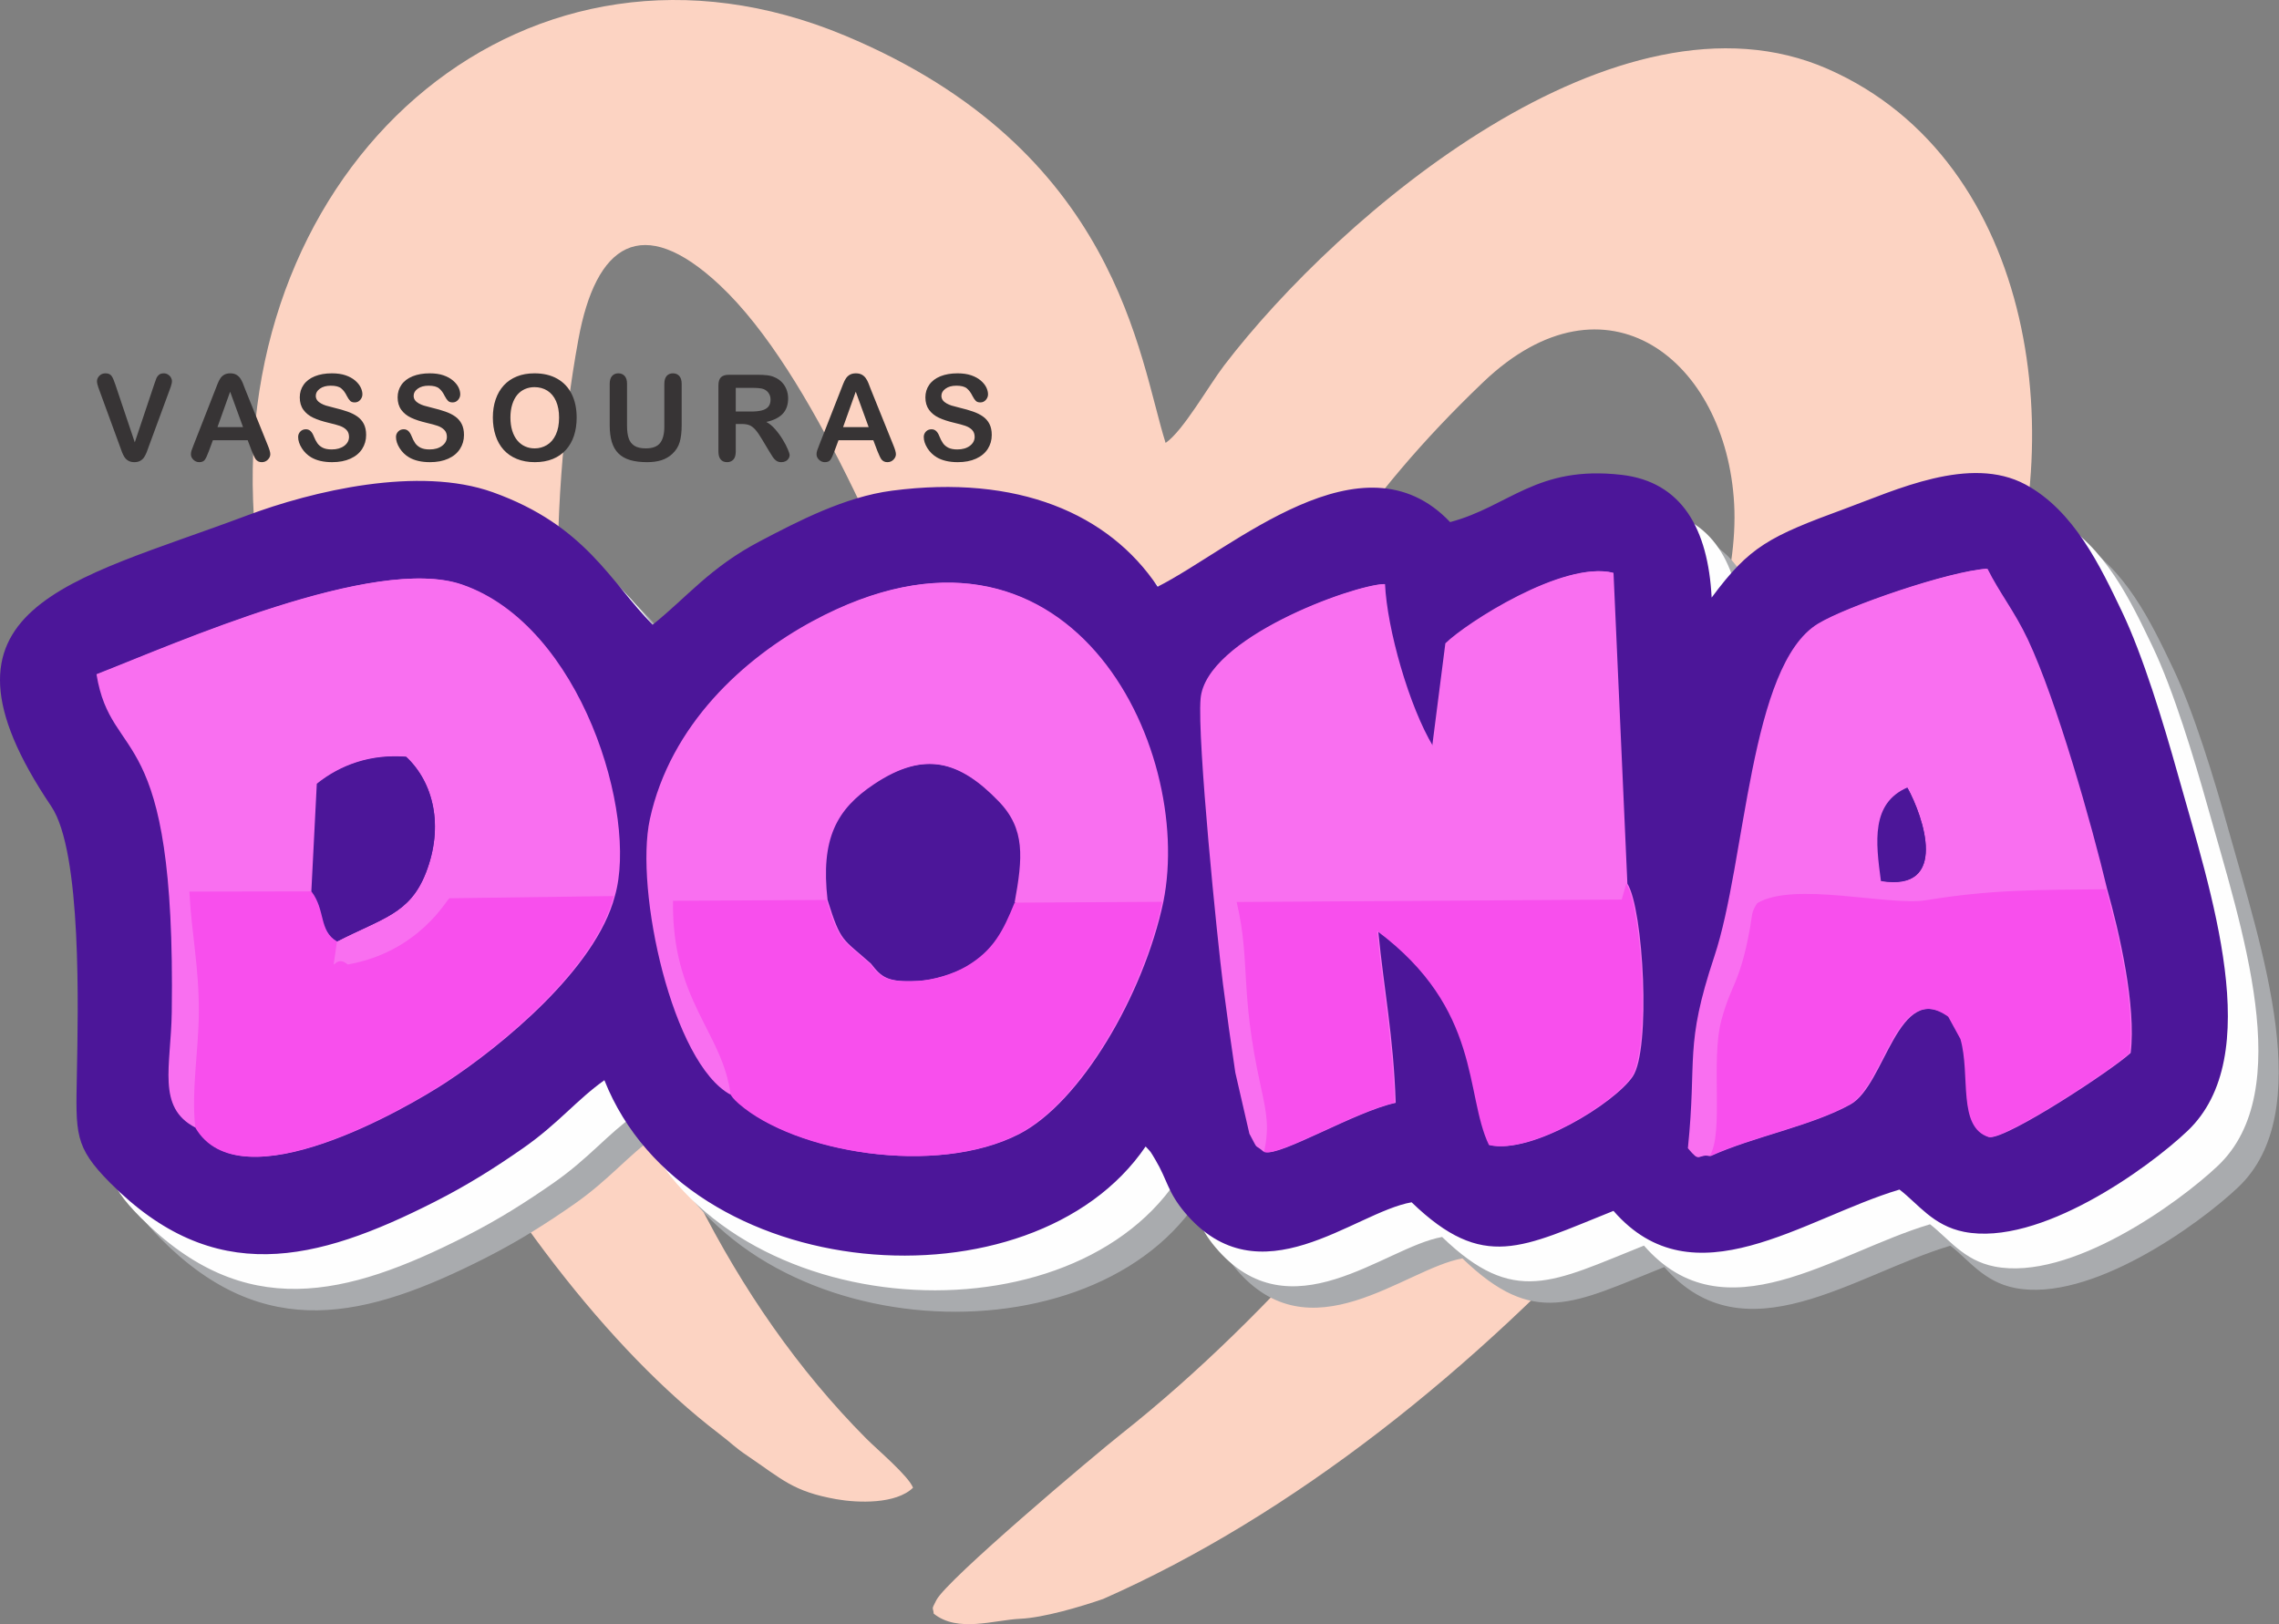
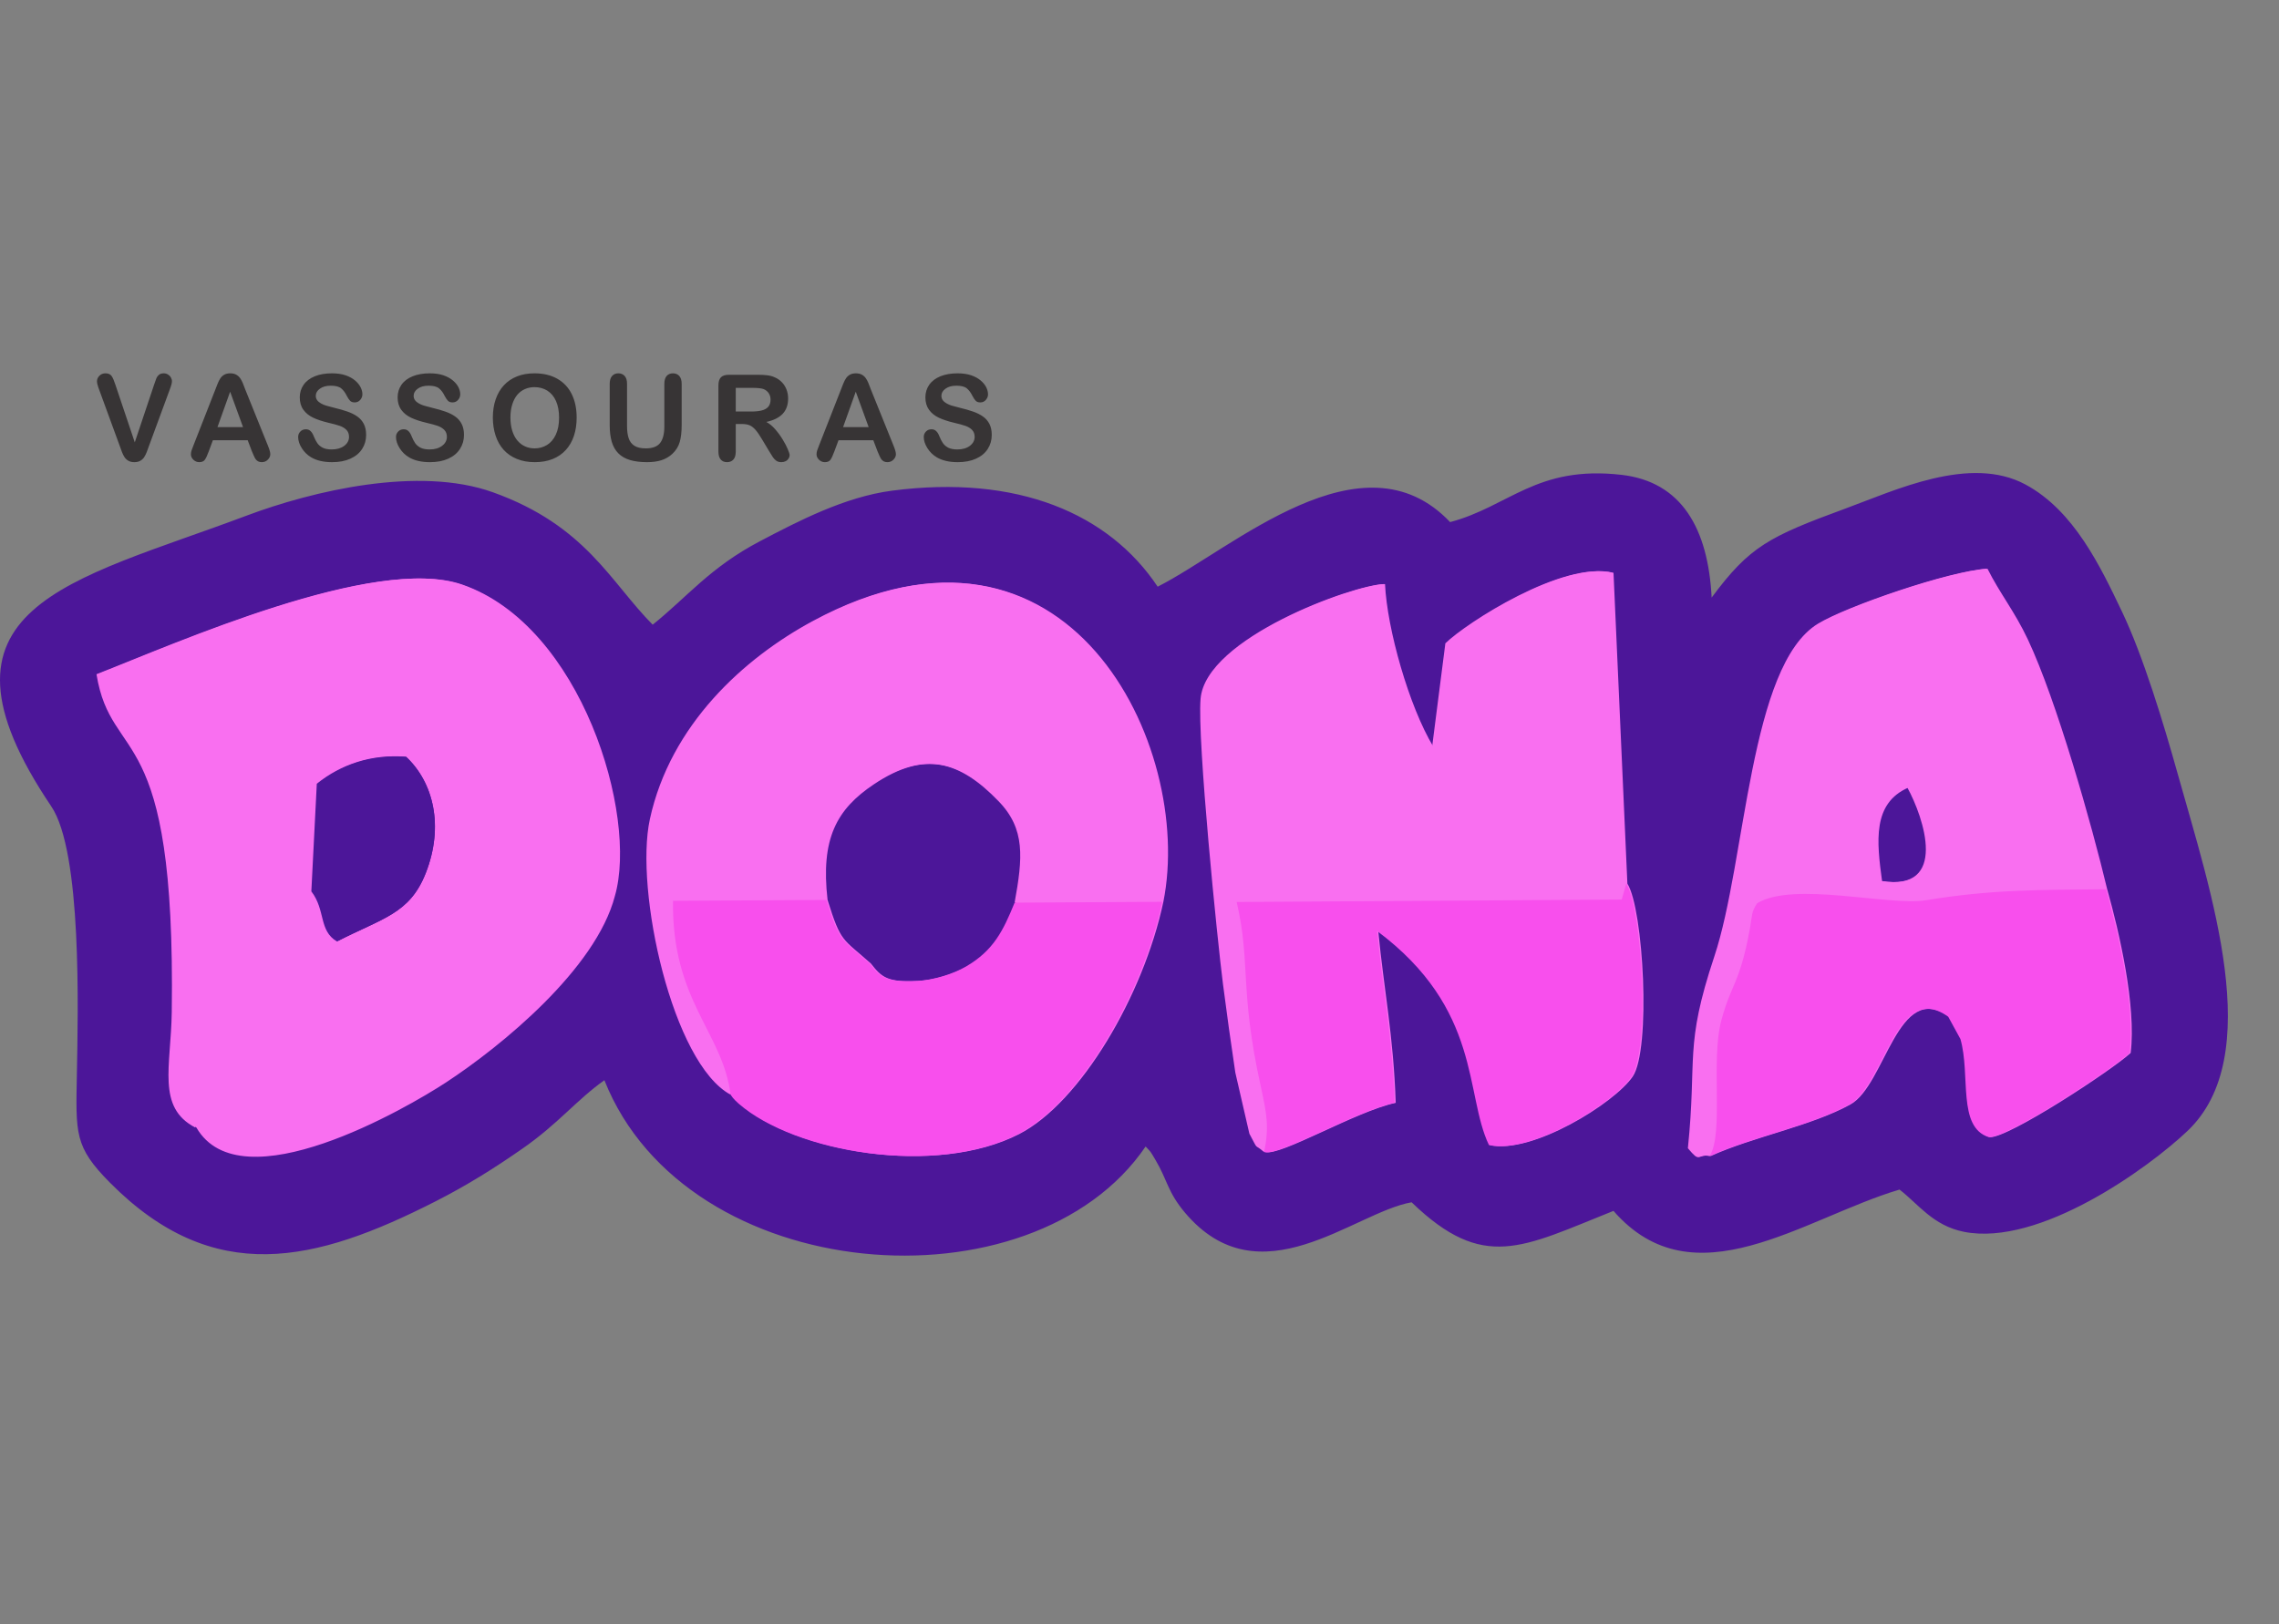
<svg xmlns="http://www.w3.org/2000/svg" width="101" height="72" viewBox="0 0 101 72" fill="none">
  <rect x="0" y="0" width="101" height="72" fill="#808080" stroke="none" />
  <g clip-path="url(#clip0_92_633)">
-     <path fill-rule="evenodd" clip-rule="evenodd" d="M25.635 15.034C26.404 10.848 28.423 9.38 31.904 12.645C36.063 16.546 39.598 25.597 41.397 29.811C42.18 32.883 44.598 40.438 48.224 40.869C52.07 41.326 52.605 36.597 54.003 33.768C57.4 26.894 60.321 22.11 65.733 16.94C71.184 11.734 76.511 15.977 76.854 22.347C77.199 28.753 71.644 38.317 67.591 43.837C62.426 50.874 56.565 58.133 49.682 63.577C48.485 64.524 41.968 70.024 41.498 70.933C41.259 71.395 41.352 71.218 41.38 71.534C42.448 72.392 44.05 71.813 45.225 71.76C46.239 71.714 47.864 71.238 48.891 70.882C65.657 63.48 81.308 45.045 88.314 28.311C91.835 19.9 90.326 7.157 81.002 3.057C71.707 -1.031 59.366 9.507 54.253 16.198C53.561 17.103 52.432 19.107 51.657 19.635C50.456 15.833 49.551 6.632 37.439 1.575C23.469 -4.258 10.648 6.891 11.216 22.191C11.781 37.397 22.118 56.105 31.844 63.539C32.505 64.044 32.497 64.112 33.162 64.562C34.665 65.579 35.149 66.119 37.056 66.459C38.031 66.633 39.707 66.684 40.463 65.952C40.269 65.434 38.878 64.262 38.392 63.774C26.345 51.666 22.798 30.47 25.635 15.034Z" fill="#FCD3C2" />
-     <path fill-rule="evenodd" clip-rule="evenodd" d="M66.519 25.634C62.626 21.526 56.863 26.826 53.558 28.497C51.398 25.256 47.348 23.513 41.783 24.24C39.683 24.515 37.605 25.602 35.926 26.484C33.717 27.644 32.721 28.943 31.178 30.181C29.301 28.288 28.216 25.787 24.092 24.31C20.81 23.135 16.117 24.244 13.174 25.35C5.394 28.273 -1.453 29.372 4.524 38.233C5.894 40.264 5.709 47.317 5.661 50.074C5.613 52.745 5.535 53.314 7.129 54.92C11.74 59.566 16.252 58.438 21.519 55.764C22.983 55.02 24.216 54.239 25.457 53.372C26.998 52.294 27.814 51.243 29.037 50.375C32.681 59.552 47.998 60.702 53.024 53.314C53.278 53.584 53.212 53.493 53.46 53.907C53.99 54.795 53.993 55.327 54.766 56.244C58.079 60.173 62.253 56.234 64.812 55.786C68.007 58.873 69.71 57.785 73.758 56.168C77.317 60.256 82.161 56.5 86.434 55.223C87.26 55.853 87.912 56.823 89.296 57.096C92.637 57.754 97.441 54.29 99.192 52.63C102.699 49.306 100.241 42.073 98.761 36.788C98.133 34.543 97.228 31.556 96.293 29.601C95.341 27.609 94.169 25.127 92.017 23.968C89.559 22.643 86.236 24.226 84.031 25.036C80.653 26.275 79.794 26.707 78.109 28.979C77.952 25.934 76.788 23.846 74.115 23.539C70.348 23.107 69.138 24.938 66.519 25.634Z" fill="#A9ABAE" />
-     <path fill-rule="evenodd" clip-rule="evenodd" d="M65.618 24.684C61.725 20.576 55.962 25.876 52.657 27.547C50.496 24.306 46.447 22.563 40.882 23.29C38.782 23.565 36.704 24.652 35.025 25.534C32.816 26.694 31.82 27.993 30.277 29.231C28.4 27.338 27.315 24.837 23.191 23.36C19.909 22.185 15.216 23.294 12.273 24.4C4.493 27.323 -2.354 28.422 3.623 37.282C4.993 39.314 4.808 46.367 4.76 49.124C4.712 51.795 4.634 52.364 6.228 53.97C10.839 58.616 15.351 57.488 20.618 54.814C22.082 54.07 23.315 53.289 24.555 52.422C26.097 51.343 26.913 50.293 28.136 49.425C31.78 58.602 47.097 59.752 52.123 52.364C52.377 52.634 52.311 52.542 52.559 52.957C53.089 53.845 53.092 54.377 53.865 55.294C57.178 59.223 61.352 55.284 63.911 54.836C67.106 57.923 68.808 56.835 72.857 55.218C76.416 59.306 81.26 55.55 85.533 54.273C86.359 54.903 87.011 55.873 88.395 56.146C91.736 56.804 96.539 53.34 98.291 51.68C101.798 48.356 99.34 41.123 97.861 35.837C97.232 33.593 96.326 30.606 95.392 28.651C94.44 26.659 93.268 24.177 91.116 23.018C88.658 21.693 85.335 23.276 83.13 24.085C79.752 25.325 78.893 25.757 77.208 28.029C77.051 24.984 75.887 22.896 73.214 22.589C69.447 22.157 68.237 23.988 65.618 24.684Z" fill="#FEFEFE" />
    <path fill-rule="evenodd" clip-rule="evenodd" d="M64.266 23.145C60.373 19.037 54.61 24.338 51.305 26.008C49.145 22.768 45.096 21.024 39.531 21.752C37.431 22.026 35.353 23.114 33.673 23.996C31.465 25.156 30.469 26.454 28.925 27.693C27.048 25.8 25.964 23.298 21.84 21.821C18.557 20.646 13.865 21.756 10.921 22.861C3.141 25.784 -3.705 26.883 2.271 35.744C3.641 37.776 3.457 44.829 3.408 47.585C3.361 50.257 3.283 50.825 4.877 52.432C9.487 57.078 13.999 55.95 19.266 53.275C20.731 52.532 21.964 51.751 23.204 50.883C24.745 49.805 25.561 48.754 26.785 47.886C30.428 57.064 45.745 58.214 50.771 50.825C51.025 51.096 50.96 51.004 51.207 51.419C51.737 52.306 51.74 52.838 52.513 53.755C55.827 57.684 60 53.745 62.559 53.298C65.755 56.384 67.457 55.296 71.506 53.679C75.064 57.768 79.908 54.011 84.181 52.734C85.007 53.364 85.659 54.335 87.044 54.608C90.384 55.265 95.188 51.801 96.939 50.141C100.446 46.818 97.988 39.584 96.509 34.299C95.881 32.055 94.975 29.067 94.041 27.113C93.088 25.12 91.917 22.638 89.765 21.479C87.306 20.155 83.984 21.738 81.778 22.547C78.4 23.787 77.541 24.219 75.856 26.491C75.7 23.445 74.536 21.357 71.862 21.05C68.096 20.618 66.885 22.45 64.266 23.145Z" fill="#4C1699" />
    <path fill-rule="evenodd" clip-rule="evenodd" d="M83.359 39.058C83.12 37.303 82.925 35.608 84.528 34.912C85.248 36.218 86.388 39.544 83.359 39.058ZM75.771 51.246C76.407 50.197 75.802 47.035 76.292 45.215C76.724 43.607 77.086 43.636 77.531 41.279C77.67 40.544 77.594 40.463 77.873 40.041C79.489 39.056 83.736 40.176 85.347 39.909C88.254 39.427 90.37 39.452 93.336 39.421C92.648 36.538 91.094 31.049 89.819 28.345C89.228 27.092 88.571 26.296 88.033 25.214C86.378 25.319 81.842 26.871 80.564 27.651C77.524 29.505 77.381 38.178 75.977 42.393C74.632 46.432 75.219 46.862 74.803 50.902C75.384 51.591 75.129 51.135 75.771 51.246ZM56.02 51.071C56.259 49.971 56.134 49.346 55.874 48.162C54.919 43.817 55.441 42.738 54.807 39.986L71.869 39.878L72.071 39.174L71.457 25.392C69.264 24.849 64.979 27.614 64.055 28.519L63.469 33.098C62.39 31.306 61.422 27.87 61.331 25.892C59.936 25.939 53.436 28.284 53.207 30.974C53.051 32.799 53.959 41.759 54.199 43.621C54.368 44.936 54.551 46.248 54.747 47.551L55.37 50.258C55.807 51.072 55.529 50.647 56.02 51.071ZM32.379 48.528C32.032 45.753 29.764 44.373 29.826 39.934L36.626 39.895C36.313 37.17 37.029 35.87 38.685 34.764C40.965 33.24 42.551 33.758 44.246 35.51C45.453 36.746 45.325 38.034 44.965 40.016L51.508 39.977C52.893 33.078 47.282 21.455 36.019 27.532C32.967 29.178 29.711 32.125 28.8 36.317C28.118 39.458 29.796 47.141 32.379 48.528ZM8.653 49.983C8.474 48.329 8.804 46.576 8.811 44.869C8.82 42.839 8.495 41.457 8.392 39.525L13.798 39.515L14.04 34.743C15.101 33.893 16.435 33.426 17.995 33.547C19.211 34.679 19.685 36.627 18.868 38.706C18.155 40.519 16.948 40.699 14.933 41.736C14.682 43.648 14.722 42.177 15.412 42.755C18.566 42.201 19.804 39.867 19.916 39.82L27.2 39.722C28.234 36.146 25.726 27.741 20.436 25.914C16.602 24.59 7.763 28.53 4.276 29.889C4.943 33.985 7.796 31.731 7.612 44.869C7.578 47.275 6.935 49.09 8.653 49.983Z" fill="#F96FF0" />
    <path fill-rule="evenodd" clip-rule="evenodd" d="M83.409 39.058C83.17 37.303 82.975 35.608 84.579 34.912C85.298 36.218 86.439 39.544 83.409 39.058ZM8.703 49.983C10.676 53.406 18.064 49.1 19.763 47.987C22.199 46.392 26.407 42.959 27.25 39.722C28.284 36.146 25.776 27.741 20.486 25.914C16.652 24.59 7.813 28.53 4.327 29.889C4.993 33.985 7.846 31.731 7.662 44.869C7.628 47.275 6.986 49.09 8.703 49.983ZM14.983 41.736C14.168 41.254 14.491 40.354 13.848 39.515L14.09 34.743C15.152 33.893 16.485 33.426 18.045 33.547C19.261 34.679 19.735 36.627 18.918 38.706C18.205 40.519 16.998 40.699 14.983 41.736ZM36.676 39.895C36.364 37.17 37.079 35.87 38.735 34.764C41.015 33.24 42.601 33.758 44.297 35.51C45.504 36.746 45.375 38.034 45.016 40.016C44.506 41.27 44.08 42.134 42.866 42.844C42.301 43.174 41.423 43.45 40.69 43.487C39.333 43.557 39.072 43.323 38.599 42.717C37.337 41.587 37.273 41.811 36.676 39.895ZM51.558 39.977C52.943 33.078 47.332 21.455 36.069 27.532C33.018 29.178 29.761 32.125 28.851 36.317C28.169 39.458 29.846 47.141 32.429 48.528C32.477 48.591 32.521 48.693 32.788 48.926C35.275 51.094 41.496 52.158 45.165 50.276C47.888 48.879 50.678 44.12 51.558 39.977ZM56.07 51.071C56.743 51.27 60.089 49.264 61.855 48.89C61.755 45.899 61.34 43.935 61.081 41.273C65.728 44.745 64.953 48.507 66.037 50.761C67.883 51.181 71.55 48.913 72.359 47.724C73.175 46.526 72.837 40.298 72.122 39.174L71.507 25.392C69.314 24.849 65.03 27.614 64.106 28.519L63.52 33.098C62.44 31.306 61.472 27.87 61.381 25.892C59.986 25.939 53.486 28.284 53.257 30.974C53.101 32.799 54.01 41.759 54.249 43.621C54.418 44.936 54.601 46.248 54.798 47.551L55.42 50.258C55.858 51.072 55.579 50.647 56.07 51.071ZM75.821 51.246C77.694 50.393 80.279 49.919 82.005 48.963C83.568 48.098 84.098 43.426 86.391 45.072L86.931 46.06C87.391 47.655 86.781 49.966 88.189 50.41C89.002 50.462 93.602 47.44 94.427 46.678C94.68 44.601 93.926 41.328 93.386 39.421C92.698 36.538 91.144 31.049 89.869 28.345C89.278 27.092 88.621 26.296 88.083 25.214C86.429 25.319 81.892 26.871 80.614 27.651C77.574 29.505 77.431 38.178 76.027 42.393C74.682 46.432 75.27 46.862 74.853 50.902C75.434 51.591 75.18 51.135 75.821 51.246Z" fill="#F96FF0" />
    <path fill-rule="evenodd" clip-rule="evenodd" d="M32.379 48.528C32.427 48.591 32.47 48.693 32.737 48.926C35.224 51.094 41.445 52.158 45.115 50.276C47.838 48.879 50.627 44.12 51.508 39.977L44.965 40.016C44.455 41.27 44.029 42.134 42.816 42.844C42.251 43.174 41.373 43.45 40.64 43.487C39.283 43.557 39.022 43.323 38.548 42.717C37.286 41.587 37.223 41.811 36.625 39.895L29.826 39.934C29.764 44.373 32.032 45.753 32.379 48.528Z" fill="#F84FED" />
    <path fill-rule="evenodd" clip-rule="evenodd" d="M75.771 51.246C77.644 50.393 80.228 49.919 81.955 48.963C83.517 48.098 84.048 43.426 86.341 45.072L86.881 46.06C87.341 47.655 86.731 49.966 88.139 50.41C88.952 50.462 93.552 47.44 94.376 46.678C94.63 44.601 93.875 41.328 93.336 39.421C90.37 39.452 88.254 39.427 85.347 39.909C83.736 40.176 79.489 39.056 77.873 40.041C77.594 40.463 77.67 40.544 77.531 41.279C77.086 43.636 76.724 43.607 76.291 45.215C75.802 47.035 76.407 50.197 75.771 51.246Z" fill="#F84FED" />
    <path fill-rule="evenodd" clip-rule="evenodd" d="M56.02 51.071C56.693 51.27 60.039 49.264 61.804 48.89C61.705 45.899 61.29 43.935 61.031 41.273C65.677 44.745 64.903 48.507 65.987 50.761C67.832 51.181 71.499 48.913 72.309 47.724C73.124 46.526 72.786 40.298 72.071 39.174L71.869 39.878L54.807 39.986C55.441 42.738 54.919 43.817 55.874 48.162C56.134 49.346 56.259 49.971 56.02 51.071Z" fill="#F84FED" />
-     <path fill-rule="evenodd" clip-rule="evenodd" d="M8.653 49.983C10.626 53.406 18.014 49.1 19.713 47.987C22.148 46.392 26.356 42.959 27.2 39.722L19.916 39.82C19.804 39.867 18.566 42.201 15.412 42.756C14.722 42.177 14.682 43.648 14.933 41.736C14.117 41.255 14.44 40.354 13.798 39.515L8.392 39.525C8.495 41.457 8.82 42.839 8.811 44.869C8.804 46.576 8.474 48.329 8.653 49.983Z" fill="#F84FED" />
    <path fill-rule="evenodd" clip-rule="evenodd" d="M13.798 39.515C14.44 40.354 14.117 41.255 14.933 41.736C16.948 40.699 18.155 40.519 18.868 38.706C19.685 36.627 19.21 34.679 17.995 33.547C16.435 33.426 15.101 33.893 14.04 34.743L13.798 39.515Z" fill="#4C1699" />
-     <path fill-rule="evenodd" clip-rule="evenodd" d="M83.359 39.058C86.388 39.544 85.248 36.218 84.528 34.912C82.925 35.608 83.12 37.303 83.359 39.058Z" fill="#4C1699" />
    <path d="M5.115 17.057L5.973 19.61L6.834 17.039C6.879 16.903 6.913 16.809 6.935 16.757C6.958 16.704 6.995 16.657 7.046 16.614C7.098 16.571 7.169 16.55 7.258 16.55C7.323 16.55 7.384 16.567 7.441 16.6C7.497 16.633 7.541 16.676 7.572 16.731C7.604 16.785 7.62 16.84 7.62 16.896C7.62 16.933 7.615 16.975 7.604 17.019C7.595 17.063 7.581 17.106 7.566 17.149C7.55 17.192 7.535 17.235 7.519 17.28L6.602 19.769C6.568 19.864 6.536 19.955 6.503 20.041C6.47 20.126 6.432 20.201 6.389 20.267C6.347 20.332 6.289 20.385 6.218 20.426C6.146 20.468 6.059 20.488 5.956 20.488C5.851 20.488 5.764 20.468 5.692 20.427C5.621 20.387 5.563 20.333 5.519 20.267C5.476 20.199 5.437 20.124 5.405 20.039C5.372 19.955 5.339 19.864 5.307 19.769L4.404 17.301C4.388 17.256 4.372 17.212 4.356 17.168C4.34 17.125 4.326 17.078 4.315 17.028C4.303 16.978 4.298 16.935 4.298 16.901C4.298 16.813 4.333 16.732 4.404 16.659C4.475 16.587 4.564 16.55 4.671 16.55C4.801 16.55 4.894 16.59 4.948 16.671C5.003 16.752 5.058 16.88 5.115 17.057ZM11.158 19.993L10.977 19.515H9.435L9.254 20.003C9.184 20.193 9.124 20.322 9.073 20.388C9.024 20.455 8.942 20.488 8.828 20.488C8.732 20.488 8.646 20.453 8.572 20.382C8.498 20.311 8.461 20.23 8.461 20.141C8.461 20.088 8.469 20.034 8.486 19.979C8.504 19.924 8.532 19.847 8.572 19.748L9.541 17.275C9.57 17.204 9.602 17.119 9.641 17.019C9.68 16.919 9.722 16.837 9.766 16.771C9.81 16.705 9.867 16.652 9.939 16.611C10.01 16.571 10.099 16.55 10.204 16.55C10.312 16.55 10.401 16.571 10.472 16.611C10.544 16.652 10.601 16.704 10.645 16.768C10.689 16.832 10.726 16.901 10.757 16.975C10.787 17.049 10.825 17.147 10.871 17.27L11.862 19.727C11.94 19.915 11.979 20.05 11.979 20.136C11.979 20.223 11.942 20.305 11.869 20.378C11.796 20.452 11.707 20.488 11.603 20.488C11.543 20.488 11.491 20.478 11.448 20.456C11.406 20.434 11.369 20.405 11.339 20.368C11.31 20.331 11.279 20.273 11.246 20.197C11.211 20.119 11.183 20.051 11.158 19.993ZM9.638 18.934H10.771L10.199 17.364L9.638 18.934ZM16.226 19.282C16.226 19.512 16.167 19.719 16.049 19.902C15.931 20.086 15.758 20.23 15.53 20.333C15.302 20.437 15.032 20.488 14.72 20.488C14.346 20.488 14.037 20.418 13.794 20.276C13.622 20.174 13.482 20.038 13.375 19.868C13.267 19.697 13.213 19.531 13.213 19.37C13.213 19.277 13.246 19.197 13.31 19.13C13.375 19.063 13.457 19.03 13.556 19.03C13.638 19.03 13.706 19.056 13.761 19.108C13.818 19.16 13.866 19.237 13.905 19.34C13.953 19.46 14.006 19.562 14.062 19.643C14.118 19.725 14.197 19.792 14.298 19.846C14.401 19.898 14.534 19.924 14.7 19.924C14.927 19.924 15.112 19.871 15.255 19.765C15.397 19.658 15.468 19.525 15.468 19.366C15.468 19.239 15.43 19.136 15.354 19.058C15.277 18.979 15.177 18.919 15.055 18.877C14.934 18.835 14.771 18.791 14.568 18.744C14.296 18.68 14.067 18.605 13.884 18.519C13.7 18.433 13.555 18.316 13.447 18.168C13.339 18.02 13.285 17.836 13.285 17.615C13.285 17.406 13.342 17.22 13.456 17.057C13.57 16.894 13.735 16.769 13.95 16.681C14.166 16.594 14.419 16.55 14.711 16.55C14.943 16.55 15.144 16.579 15.315 16.637C15.484 16.696 15.626 16.773 15.738 16.869C15.849 16.964 15.931 17.066 15.983 17.171C16.035 17.277 16.061 17.38 16.061 17.481C16.061 17.572 16.028 17.655 15.964 17.729C15.899 17.803 15.818 17.839 15.722 17.839C15.634 17.839 15.567 17.817 15.521 17.773C15.475 17.729 15.426 17.656 15.373 17.556C15.303 17.412 15.221 17.3 15.124 17.219C15.028 17.138 14.872 17.098 14.658 17.098C14.46 17.098 14.299 17.142 14.178 17.23C14.056 17.317 13.995 17.422 13.995 17.545C13.995 17.622 14.016 17.687 14.057 17.743C14.099 17.798 14.156 17.846 14.229 17.886C14.301 17.926 14.374 17.957 14.448 17.98C14.523 18.002 14.645 18.035 14.816 18.078C15.029 18.129 15.224 18.184 15.397 18.245C15.57 18.305 15.717 18.379 15.839 18.466C15.961 18.552 16.056 18.662 16.124 18.794C16.192 18.927 16.226 19.09 16.226 19.282ZM20.563 19.282C20.563 19.512 20.503 19.719 20.385 19.902C20.267 20.086 20.095 20.23 19.867 20.333C19.639 20.437 19.369 20.488 19.057 20.488C18.683 20.488 18.373 20.418 18.131 20.276C17.958 20.174 17.819 20.038 17.711 19.868C17.603 19.697 17.549 19.531 17.549 19.37C17.549 19.277 17.582 19.197 17.647 19.13C17.711 19.063 17.793 19.03 17.893 19.03C17.974 19.03 18.042 19.056 18.098 19.108C18.154 19.16 18.202 19.237 18.242 19.34C18.29 19.46 18.343 19.562 18.398 19.643C18.455 19.725 18.533 19.792 18.635 19.846C18.737 19.898 18.871 19.924 19.037 19.924C19.264 19.924 19.449 19.871 19.591 19.765C19.733 19.658 19.805 19.525 19.805 19.366C19.805 19.239 19.767 19.136 19.69 19.058C19.613 18.979 19.513 18.919 19.392 18.877C19.271 18.835 19.107 18.791 18.904 18.744C18.632 18.68 18.403 18.605 18.221 18.519C18.037 18.433 17.891 18.316 17.784 18.168C17.676 18.02 17.622 17.836 17.622 17.615C17.622 17.406 17.679 17.22 17.792 17.057C17.906 16.894 18.071 16.769 18.287 16.681C18.502 16.594 18.756 16.55 19.047 16.55C19.279 16.55 19.481 16.579 19.651 16.637C19.821 16.696 19.962 16.773 20.074 16.869C20.186 16.964 20.267 17.066 20.32 17.171C20.371 17.277 20.397 17.38 20.397 17.481C20.397 17.572 20.365 17.655 20.3 17.729C20.236 17.803 20.155 17.839 20.058 17.839C19.97 17.839 19.904 17.817 19.858 17.773C19.812 17.729 19.762 17.656 19.709 17.556C19.64 17.412 19.558 17.3 19.46 17.219C19.364 17.138 19.209 17.098 18.994 17.098C18.797 17.098 18.636 17.142 18.515 17.23C18.393 17.317 18.332 17.422 18.332 17.545C18.332 17.622 18.352 17.687 18.394 17.743C18.435 17.798 18.493 17.846 18.565 17.886C18.637 17.926 18.711 17.957 18.785 17.98C18.859 18.002 18.982 18.035 19.152 18.078C19.366 18.129 19.56 18.184 19.733 18.245C19.907 18.305 20.054 18.379 20.176 18.466C20.298 18.552 20.392 18.662 20.46 18.794C20.528 18.927 20.563 19.09 20.563 19.282ZM23.686 16.55C24.08 16.55 24.417 16.63 24.699 16.791C24.98 16.95 25.194 17.178 25.339 17.474C25.484 17.769 25.556 18.116 25.556 18.514C25.556 18.809 25.516 19.076 25.437 19.317C25.357 19.558 25.239 19.767 25.08 19.943C24.921 20.119 24.727 20.254 24.495 20.348C24.264 20.441 24 20.488 23.702 20.488C23.405 20.488 23.139 20.441 22.905 20.344C22.67 20.248 22.475 20.112 22.318 19.938C22.161 19.763 22.042 19.553 21.962 19.306C21.882 19.06 21.842 18.794 21.842 18.509C21.842 18.216 21.883 17.948 21.967 17.703C22.051 17.459 22.172 17.252 22.331 17.08C22.489 16.909 22.683 16.777 22.91 16.687C23.137 16.595 23.396 16.55 23.686 16.55ZM24.777 18.509C24.777 18.23 24.732 17.988 24.643 17.783C24.553 17.579 24.425 17.425 24.259 17.319C24.093 17.215 23.901 17.162 23.686 17.162C23.533 17.162 23.391 17.192 23.261 17.249C23.13 17.308 23.018 17.392 22.924 17.503C22.831 17.614 22.757 17.756 22.702 17.928C22.648 18.101 22.621 18.294 22.621 18.509C22.621 18.726 22.648 18.921 22.702 19.097C22.757 19.271 22.834 19.417 22.932 19.532C23.031 19.648 23.145 19.734 23.273 19.79C23.402 19.848 23.543 19.877 23.696 19.877C23.893 19.877 24.073 19.827 24.238 19.728C24.403 19.63 24.534 19.477 24.631 19.271C24.729 19.065 24.777 18.81 24.777 18.509ZM27.021 18.849V17.018C27.021 16.861 27.056 16.745 27.126 16.667C27.196 16.589 27.288 16.55 27.401 16.55C27.52 16.55 27.614 16.589 27.684 16.667C27.754 16.745 27.789 16.862 27.789 17.018V18.892C27.789 19.105 27.813 19.283 27.861 19.426C27.907 19.569 27.992 19.68 28.112 19.759C28.233 19.837 28.402 19.877 28.619 19.877C28.919 19.877 29.131 19.797 29.256 19.636C29.38 19.476 29.442 19.233 29.442 18.907V17.018C29.442 16.861 29.477 16.743 29.546 16.665C29.614 16.588 29.707 16.55 29.823 16.55C29.938 16.55 30.031 16.588 30.103 16.665C30.174 16.743 30.21 16.861 30.21 17.018V18.849C30.21 19.147 30.181 19.397 30.124 19.595C30.066 19.795 29.957 19.97 29.796 20.12C29.659 20.248 29.498 20.341 29.315 20.401C29.132 20.459 28.919 20.488 28.674 20.488C28.383 20.488 28.132 20.456 27.921 20.394C27.71 20.331 27.539 20.232 27.407 20.1C27.273 19.968 27.176 19.797 27.114 19.591C27.052 19.384 27.021 19.137 27.021 18.849ZM32.876 18.796H32.607V20.018C32.607 20.18 32.571 20.298 32.501 20.374C32.43 20.45 32.337 20.488 32.224 20.488C32.102 20.488 32.006 20.449 31.939 20.369C31.872 20.289 31.839 20.173 31.839 20.018V17.087C31.839 16.921 31.876 16.8 31.95 16.726C32.024 16.651 32.144 16.614 32.309 16.614H33.559C33.731 16.614 33.878 16.621 34.001 16.636C34.124 16.651 34.234 16.68 34.332 16.726C34.452 16.776 34.557 16.848 34.648 16.941C34.739 17.035 34.809 17.144 34.856 17.268C34.904 17.392 34.928 17.523 34.928 17.663C34.928 17.946 34.848 18.173 34.688 18.344C34.528 18.513 34.286 18.634 33.962 18.705C34.098 18.777 34.229 18.885 34.353 19.027C34.477 19.169 34.588 19.32 34.685 19.48C34.783 19.64 34.859 19.784 34.913 19.914C34.967 20.042 34.995 20.131 34.995 20.18C34.995 20.23 34.979 20.279 34.947 20.329C34.915 20.378 34.872 20.418 34.816 20.446C34.761 20.474 34.697 20.488 34.625 20.488C34.539 20.488 34.467 20.468 34.407 20.427C34.349 20.387 34.299 20.335 34.256 20.273C34.214 20.211 34.157 20.119 34.084 19.998L33.776 19.483C33.666 19.296 33.567 19.152 33.48 19.053C33.393 18.954 33.304 18.887 33.214 18.85C33.125 18.814 33.012 18.796 32.876 18.796ZM33.316 17.194H32.607V18.243H33.295C33.479 18.243 33.635 18.227 33.761 18.195C33.886 18.163 33.983 18.108 34.049 18.031C34.115 17.953 34.149 17.847 34.149 17.712C34.149 17.606 34.122 17.513 34.068 17.432C34.015 17.351 33.941 17.291 33.846 17.251C33.757 17.213 33.58 17.194 33.316 17.194ZM38.884 19.993L38.703 19.515H37.161L36.98 20.003C36.91 20.193 36.85 20.322 36.8 20.388C36.75 20.455 36.668 20.488 36.554 20.488C36.458 20.488 36.372 20.453 36.298 20.382C36.224 20.311 36.187 20.23 36.187 20.141C36.187 20.088 36.195 20.034 36.212 19.979C36.23 19.924 36.258 19.847 36.298 19.748L37.267 17.275C37.296 17.204 37.328 17.119 37.367 17.019C37.406 16.919 37.448 16.837 37.492 16.771C37.536 16.705 37.593 16.652 37.665 16.611C37.736 16.571 37.825 16.55 37.93 16.55C38.038 16.55 38.127 16.571 38.198 16.611C38.27 16.652 38.327 16.704 38.371 16.768C38.415 16.832 38.453 16.901 38.483 16.975C38.513 17.049 38.551 17.147 38.597 17.27L39.588 19.727C39.666 19.915 39.705 20.05 39.705 20.136C39.705 20.223 39.668 20.305 39.595 20.378C39.522 20.452 39.433 20.488 39.329 20.488C39.269 20.488 39.217 20.478 39.174 20.456C39.132 20.434 39.095 20.405 39.065 20.368C39.036 20.331 39.005 20.273 38.972 20.197C38.937 20.119 38.909 20.051 38.884 19.993ZM37.364 18.934H38.497L37.925 17.364L37.364 18.934ZM43.952 19.282C43.952 19.512 43.893 19.719 43.775 19.902C43.657 20.086 43.484 20.23 43.256 20.333C43.028 20.437 42.758 20.488 42.447 20.488C42.072 20.488 41.763 20.418 41.52 20.276C41.348 20.174 41.208 20.038 41.101 19.868C40.993 19.697 40.939 19.531 40.939 19.37C40.939 19.277 40.972 19.197 41.036 19.13C41.101 19.063 41.183 19.03 41.283 19.03C41.364 19.03 41.432 19.056 41.487 19.108C41.544 19.16 41.592 19.237 41.631 19.34C41.679 19.46 41.732 19.562 41.788 19.643C41.844 19.725 41.923 19.792 42.024 19.846C42.127 19.898 42.26 19.924 42.426 19.924C42.653 19.924 42.839 19.871 42.981 19.765C43.123 19.658 43.194 19.525 43.194 19.366C43.194 19.239 43.156 19.136 43.08 19.058C43.003 18.979 42.903 18.919 42.781 18.877C42.66 18.835 42.497 18.791 42.294 18.744C42.022 18.68 41.793 18.605 41.61 18.519C41.426 18.433 41.281 18.316 41.173 18.168C41.065 18.02 41.011 17.836 41.011 17.615C41.011 17.406 41.068 17.22 41.182 17.057C41.296 16.894 41.461 16.769 41.676 16.681C41.892 16.594 42.145 16.55 42.437 16.55C42.669 16.55 42.87 16.579 43.041 16.637C43.21 16.696 43.352 16.773 43.464 16.869C43.575 16.964 43.657 17.066 43.709 17.171C43.76 17.277 43.787 17.38 43.787 17.481C43.787 17.572 43.754 17.655 43.69 17.729C43.625 17.803 43.544 17.839 43.448 17.839C43.359 17.839 43.293 17.817 43.247 17.773C43.201 17.729 43.152 17.656 43.099 17.556C43.029 17.412 42.947 17.3 42.85 17.219C42.754 17.138 42.598 17.098 42.384 17.098C42.186 17.098 42.025 17.142 41.904 17.23C41.782 17.317 41.721 17.422 41.721 17.545C41.721 17.622 41.742 17.687 41.783 17.743C41.825 17.798 41.882 17.846 41.955 17.886C42.027 17.926 42.1 17.957 42.174 17.98C42.249 18.002 42.371 18.035 42.542 18.078C42.755 18.129 42.95 18.184 43.123 18.245C43.296 18.305 43.443 18.379 43.565 18.466C43.687 18.552 43.782 18.662 43.85 18.794C43.918 18.927 43.952 19.09 43.952 19.282Z" fill="#373435" />
  </g>
  <defs>
    <clipPath id="clip0_92_633">
      <rect width="100.987" height="72" fill="white" />
    </clipPath>
  </defs>
</svg>